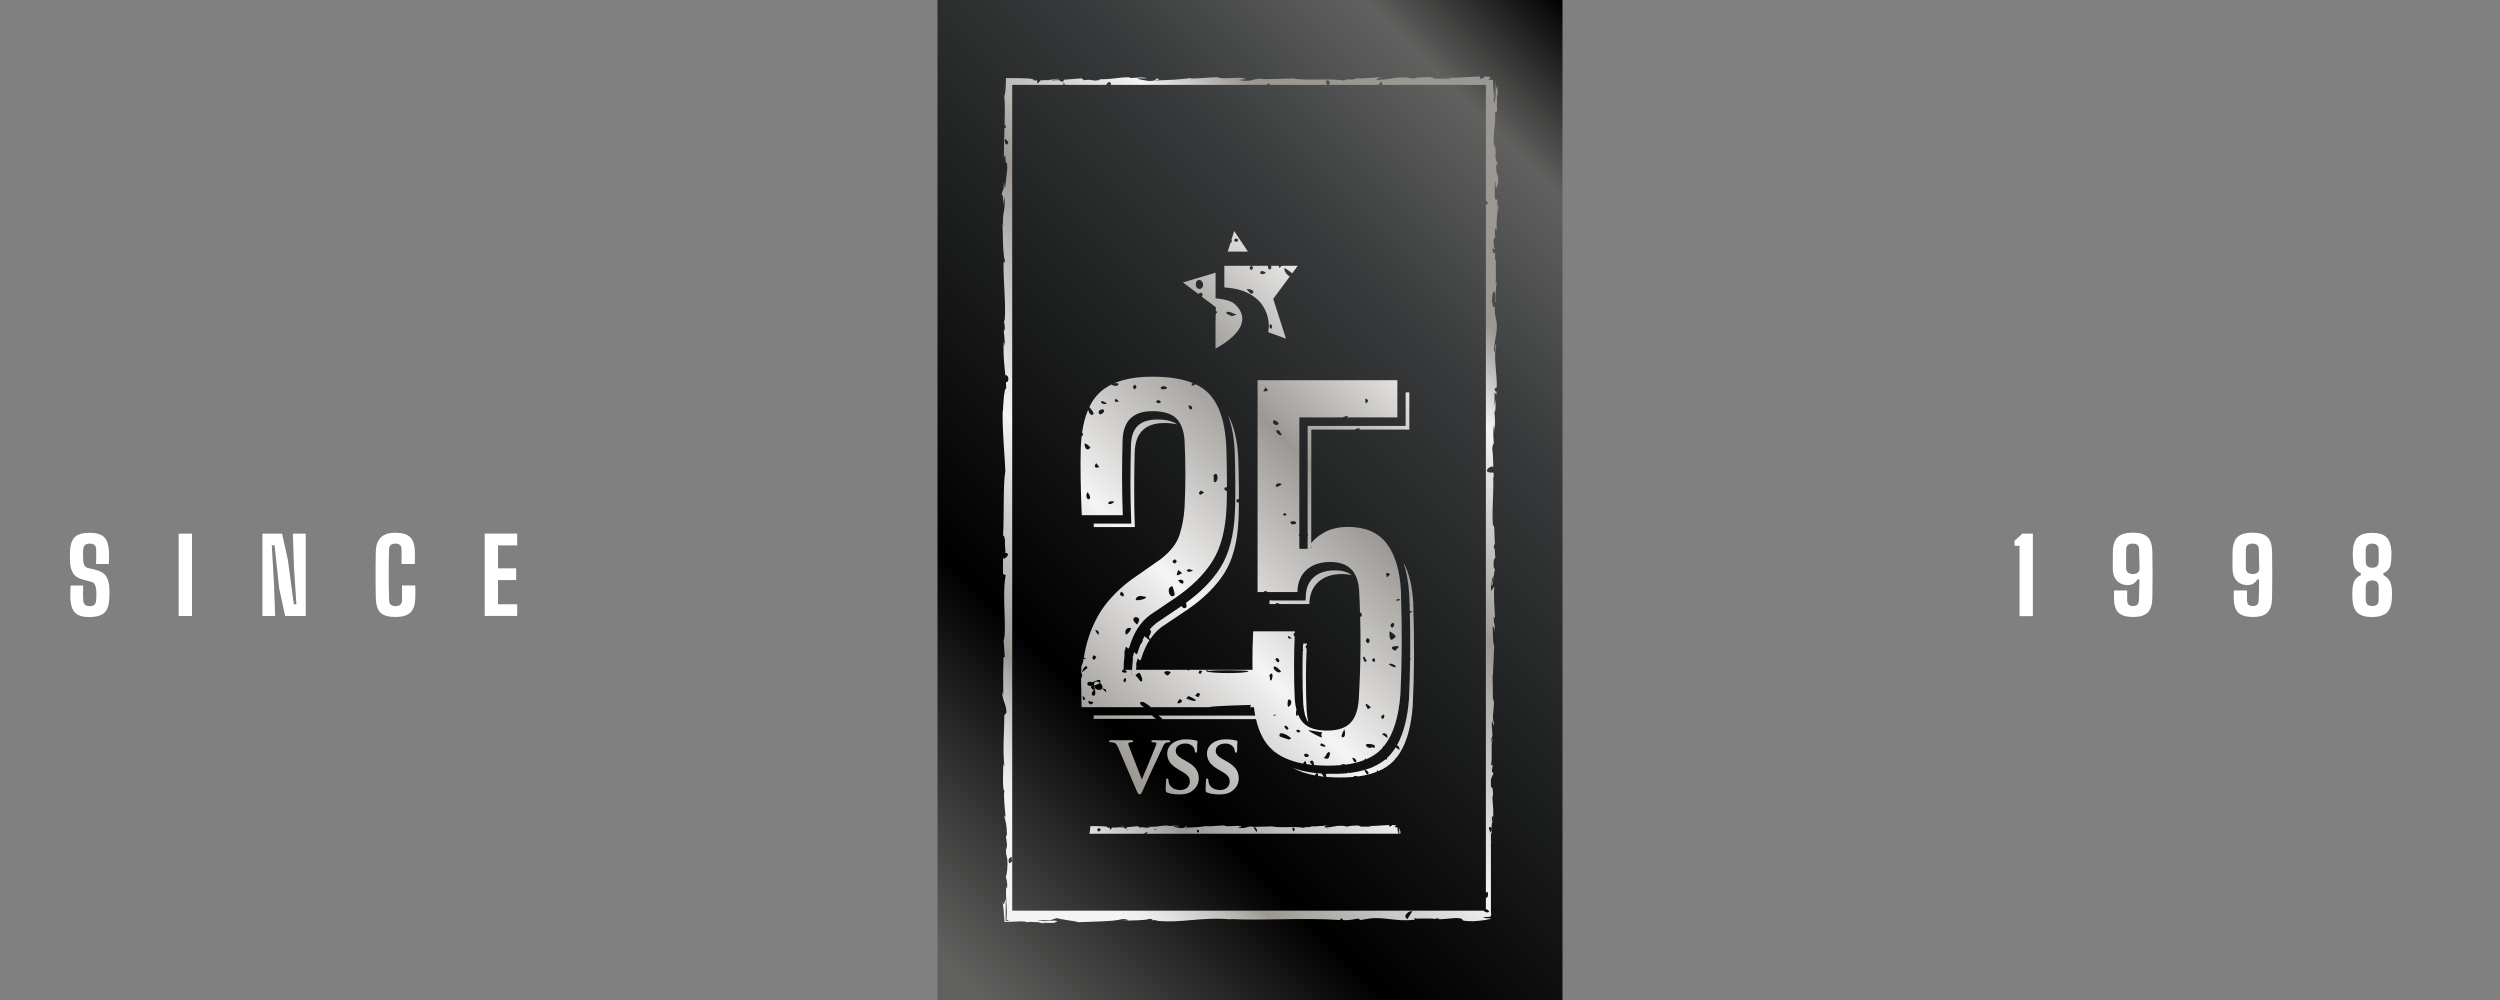
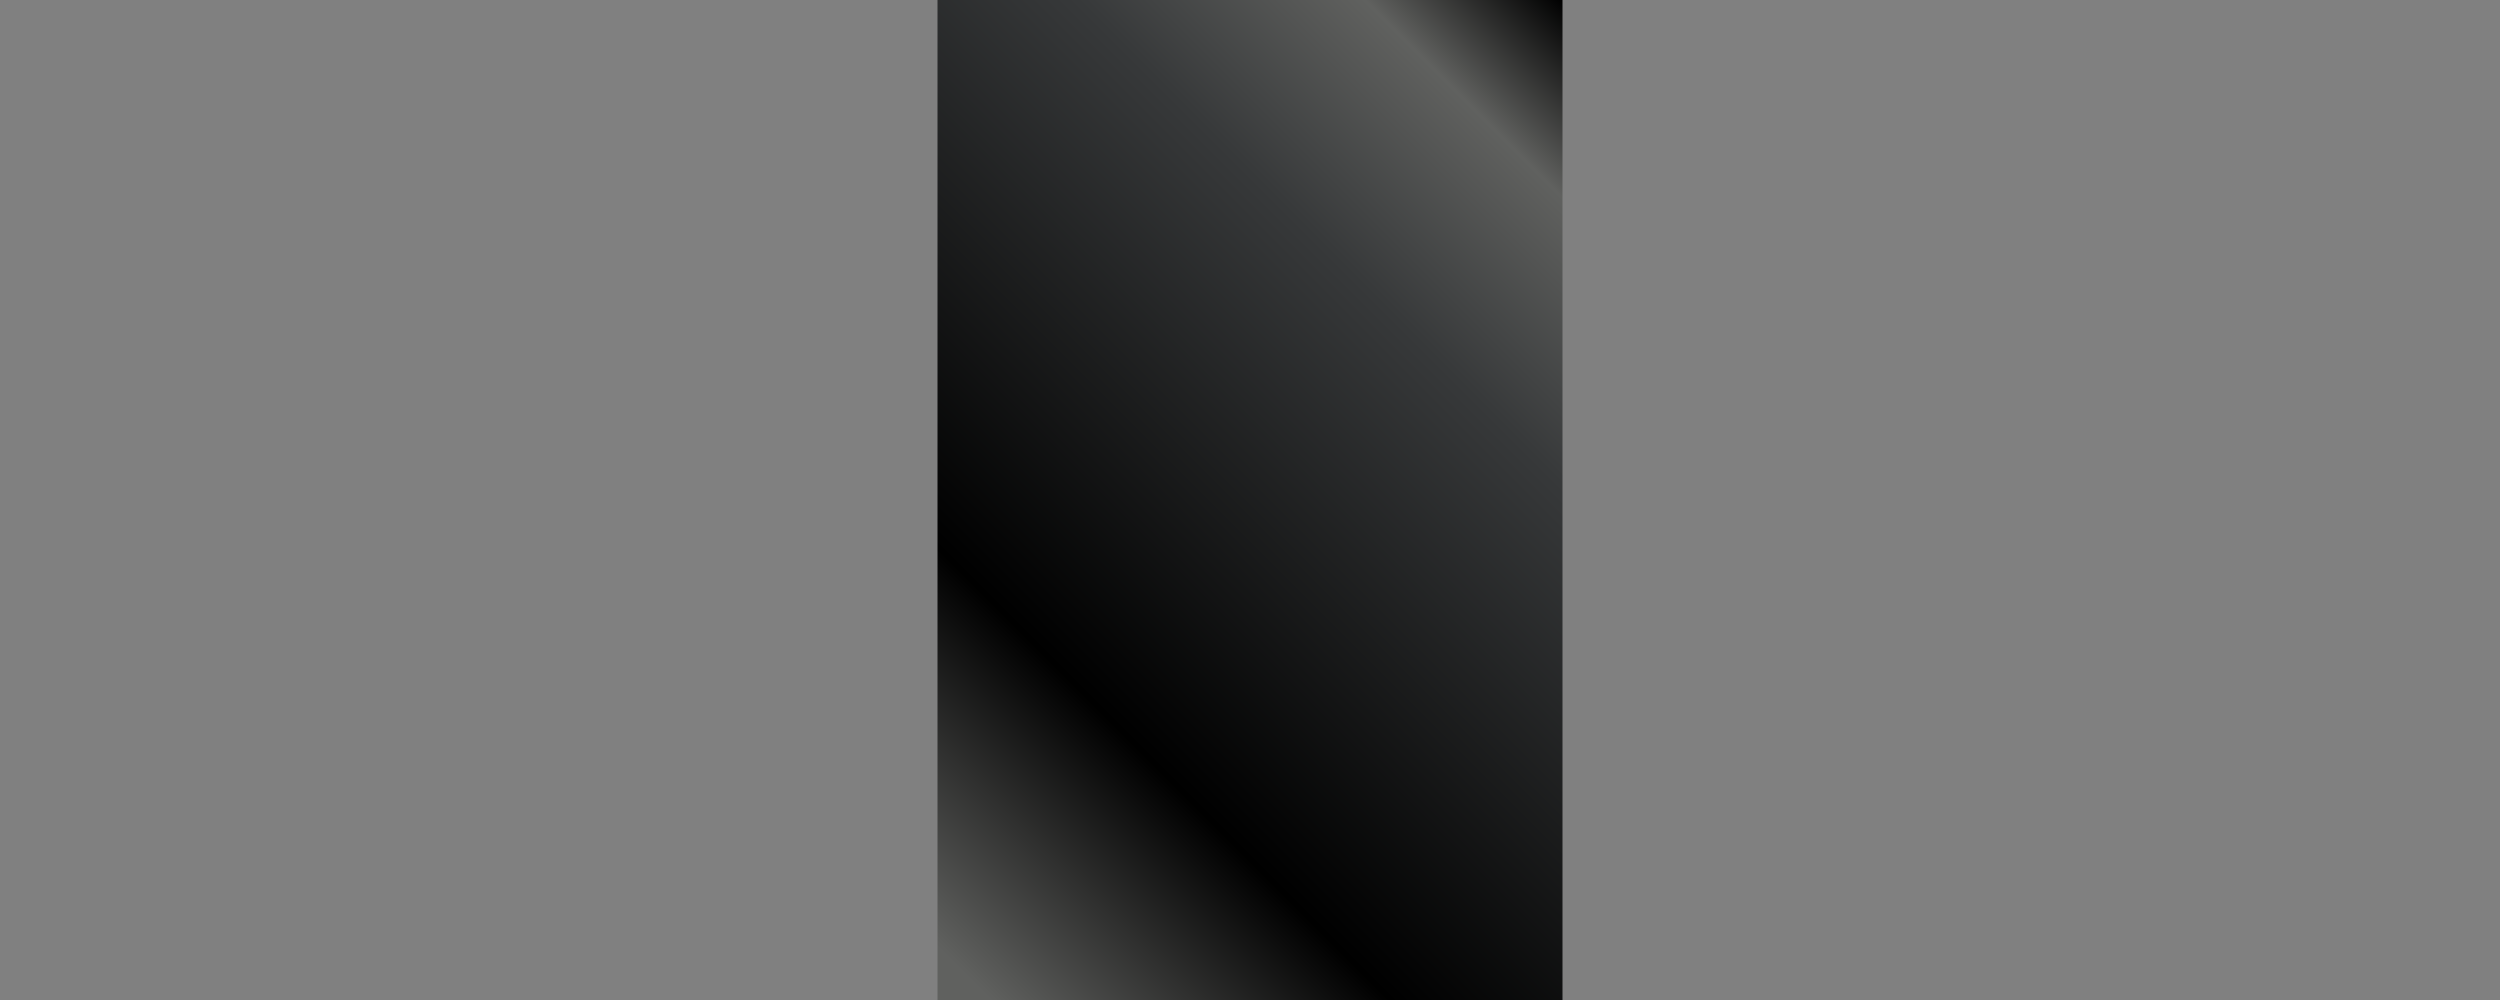
<svg xmlns="http://www.w3.org/2000/svg" xmlns:xlink="http://www.w3.org/1999/xlink" version="1.1" id="Laag_1" x="0px" y="0px" width="340px" height="136px" viewBox="0 0 340 136" style="enable-background:new 0 0 340 136;" xml:space="preserve">
  <rect x="0" y="0" width="340" height="136" fill="#808080" stroke="none" />
  <style type="text/css">
	.st0{clip-path:url(#SVGID_2_);fill:url(#SVGID_3_);}
	.st1{clip-path:url(#SVGID_5_);fill:url(#SVGID_6_);}
	.st2{clip-path:url(#SVGID_8_);fill:#FFFFFF;}
</style>
  <g>
    <defs>
      <rect id="SVGID_1_" x="127.5" width="85" height="136" />
    </defs>
    <clipPath id="SVGID_2_">
      <use xlink:href="#SVGID_1_" style="overflow:visible;" />
    </clipPath>
    <linearGradient id="SVGID_3_" gradientUnits="userSpaceOnUse" x1="-1.096102e-05" y1="136" x2="1" y2="136" gradientTransform="matrix(110.498 -110.498 -110.498 -110.498 15142.427 15150.924)">
      <stop offset="0" style="stop-color:#60615F" />
      <stop offset="0.036" style="stop-color:#60615F" />
      <stop offset="0.279" style="stop-color:#000000" />
      <stop offset="0.699" style="stop-color:#37393A" />
      <stop offset="0.875" style="stop-color:#60615F" />
      <stop offset="0.996" style="stop-color:#000000" />
      <stop offset="1" style="stop-color:#000000" />
    </linearGradient>
    <polygon class="st0" points="59.5,68 170,-42.5 280.5,68 170,178.5  " />
  </g>
  <g>
    <defs>
      <path id="SVGID_4_" d="M167.81,125.18c-0.09-0.01-0.18-0.02-0.27-0.03C167.62,125.16,167.71,125.17,167.81,125.18 M155.57,113.4    c0,0.04,0.13,0.04,0.26,0H155.57z M136.82,113.5c0-0.04,0.01-0.08,0.01-0.12C136.82,113.42,136.82,113.46,136.82,113.5     M190.21,113.4h0.06l-0.08-0.6C190.2,113.01,190.2,113.21,190.21,113.4 M190.29,113.15l0.01-0.31l0.01,0.22l0.01,0.34h0.1    c0.01-0.07,0.03-0.12,0.04-0.14c0-0.02,0-0.03,0-0.04c0-0.09,0-0.18,0-0.29c0-0.08-0.01-0.01-0.01,0.05    c0,0.07-0.01,0.14-0.01,0.03c-0.05,0.29-0.07-0.22-0.09-0.28c-0.01-0.02-0.01,0-0.02,0.02c-0.01,0.05-0.03,0.09-0.07-0.27    L190.29,113.15z M162.91,112.83c0.2,0.15,0.21,0.29,0.04,0.42C162.71,113.12,162.7,112.98,162.91,112.83 M153.26,112.79    c0.02,0.03,0.04,0.04,0.06,0.06c-0.05,0.1-0.07,0.15-0.07,0.15C153.25,112.99,153.26,112.92,153.26,112.79 M157.2,112.71    c0.18,0.11-0.08,0.12-0.23,0.2C157.01,112.83,157.08,112.77,157.2,112.71 M180.54,112.69c0.02,0.08,0.2,0.11-0.13,0.01    c0.02,0,0.04,0,0.05,0C180.5,112.7,180.53,112.7,180.54,112.69 M153.2,112.71c0.04-0.08,0.06-0.03,0.06,0.07    C153.24,112.76,153.22,112.74,153.2,112.71 M149.72,112.79c-0.08,0.19-0.2,0.29-0.37,0.3    C149.05,112.77,149.38,112.45,149.72,112.79 M176.01,112.62c0.12,0.16,0.09,0.31-0.11,0.44    C175.78,112.94,175.63,112.39,176.01,112.62 M170.49,112.59c0.06-0.26,0.51,0.07,0.46,0.48c-0.02,0.03-0.04,0.04-0.06,0.04    C170.78,113.11,170.65,112.67,170.49,112.59 M188.76,112.21c-0.27,0.01-0.55,0.03-0.83,0.05c-0.57,0.04-1.18,0.09-1.94,0.06    l0.49,0.05c-0.12,0.07-0.43,0.06-0.77,0.05c-0.23,0-0.47-0.01-0.67,0.01c0.05-0.09-0.26-0.12-0.47-0.18    c0.03,0.07-1.12-0.01-1.26,0.18l-0.68-0.12c-0.63-0.03-0.99,0.04-1.34,0.11c-0.34,0.07-0.68,0.13-1.25,0.11    c0.36-0.1-0.18-0.16,0.61-0.24c-0.4,0-0.75-0.02-0.76,0.05c-0.11-0.03-0.36,0-0.63,0.02c-0.31,0.03-0.64,0.06-0.83,0.01    c-0.17,0.04-0.22,0.14-0.67,0.13c-0.03-0.01-0.02-0.03-0.01-0.04c-0.09,0.04-0.65,0.06-0.29,0.15c-0.63-0.15-1.52-0.14-2.38-0.12    c-0.8,0.01-1.58,0.02-2.09-0.1c-0.86,0.03-1.9,0.06-2.69,0.07c0.05-0.03,0-0.04,0.15-0.04c-0.53-0.04-0.7,0.02-0.89,0.09    c-0.19,0.06-0.39,0.13-1.01,0.08c-0.63-0.15,0.65-0.08,0.26-0.14c-0.1-0.17-0.54-0.14-1.06-0.11c-0.42,0.03-0.88,0.05-1.25-0.03    l0.2-0.02c-0.36-0.06-0.82-0.01-1.33,0.03c-0.39,0.03-0.81,0.07-1.25,0.06c0,0,0.05-0.03,0-0.05c-0.71,0.15-2.04,0.2-3.04,0.25    c0.31-0.12,0.45-0.06,0.26-0.18c-0.44,0.02,0.13,0.19-0.76,0.22c-0.29-0.06-0.93-0.12-1.02-0.25l0.84-0.01    c-0.27-0.1-0.63-0.08-0.97-0.05c-0.2,0.02-0.4,0.03-0.56,0.02l0.06-0.07c-1.29,0.02-1.3,0.21-2.69,0.19l0.14,0.06    c-0.4,0.1-0.55,0.06-0.72,0.03c-0.15-0.03-0.31-0.06-0.67,0l-0.23-0.18c-0.3,0.03-0.88,0.09-1.49,0.14    c-0.03,0.07-0.07,0.13-0.1,0.17c-0.16,0.02-0.27-0.02-0.32-0.14c-0.25,0.02-0.5,0.03-0.73,0.04c0.18-0.05,0.43-0.09,0.71-0.12    c0-0.02-0.01-0.03-0.01-0.05c-0.26,0.05-0.55,0.09-0.87,0.12c-0.02,0.02-0.04,0.04-0.06,0.06c-0.02-0.02-0.04-0.03-0.06-0.05    c-0.19,0.01-0.38,0.02-0.59,0.03c-0.05,0.12-0.2,0.24-0.26,0.3c0-0.01-0.04-0.15-0.04-0.29c-0.1,0-0.2,0-0.3,0    c0.06-0.12-0.2-0.17-0.59-0.19c-0.2-0.01-0.43-0.02-0.67-0.02c-0.36-0.01-0.74-0.01-1.1-0.01c-0.01,0.21-0.01,0.41-0.01,0.61    c0,0.05,0-0.06,0-0.18c0-0.11-0.01-0.23-0.01-0.18c0,0.05,0,0.1-0.01,0.14l0,0.07l0,0.05c-0.02,0.22-0.05,0.4-0.08,0.53h7.39    c0-0.03,0.08-0.1,0.33-0.19c-0.01,0.12,0,0.06,0.03,0c0.03-0.06,0.08-0.11,0.14-0.02c-0.03,0.11-0.14,0.18-0.25,0.21h2.55    c0-0.01,0-0.01-0.01-0.02c-0.02-0.05,0.01-0.03,0.06,0.02h31.72c0-0.11-0.01-0.22-0.01-0.33c-0.01-0.08-0.01-0.16-0.02-0.24    c0-0.05-0.01,0.06-0.01,0.17c0,0.11-0.01,0.22-0.01,0.17c-0.01-0.21-0.02-0.41-0.01-0.63c-0.13,0-0.26-0.01-0.39-0.03    c0.06-0.09,0.12-0.18,0.18-0.27c-0.12-0.01-0.24-0.01-0.36-0.02c-0.07,0-0.14,0-0.21-0.01c0.01,0.01,0.02,0.02,0.03,0.03    c-0.03,0.12-0.57,0.35-0.36-0.04c-0.06,0-0.11,0-0.17,0C188.8,112.21,188.78,112.21,188.76,112.21 M179.28,105.53    c0.26,0.04,0.53,0.07,0.8,0.1c-0.14-0.14-0.3-0.35-0.36-0.42c0,0,0.01,0,0.02-0.01l-0.39-0.04c-0.01,0-0.02,0-0.03,0l-0.16-0.02    C179.23,105.27,179.26,105.4,179.28,105.53 M178.83,105.46c0.04-0.11,0.12-0.21,0.24-0.32l-0.2-0.02    c-0.21-0.02-0.42-0.05-0.63-0.08l-0.07-0.01l0,0l-0.39-0.07c-0.71-0.13-1.37-0.31-1.97-0.54    C176.65,104.89,177.66,105.24,178.83,105.46 M158.3,100.68c-0.14,0.01-0.26,0.01-0.34,0.01c-0.04,0-0.12,0-0.22-0.01    c-0.2-0.01-0.5-0.02-0.83-0.02c-0.12,0-0.33,0-0.33,0.14c0,0.09,0.09,0.15,0.22,0.15c0.15,0,0.29,0.02,0.37,0.04    c0.08,0.03,0.1,0.05,0.1,0.12c0,0.06-0.03,0.18-0.09,0.33c-0.23,0.61-1.45,3.56-1.89,4.57l-1.62-4.16    c-0.1-0.26-0.22-0.56-0.22-0.69c0-0.07,0.02-0.11,0.08-0.15c0.07-0.05,0.23-0.06,0.35-0.06c0.13,0,0.21-0.06,0.21-0.15    c0-0.06-0.05-0.14-0.28-0.14c-0.29,0-0.59,0.01-0.83,0.01c-0.17,0-0.32,0.01-0.42,0.01c-0.15,0-0.35,0-0.57-0.01    c-0.27-0.01-0.57-0.01-0.86-0.01c-0.12,0-0.29,0-0.29,0.14c0,0.1,0.06,0.15,0.16,0.15c0.07,0,0.23,0,0.37,0.03    c0.34,0.08,0.47,0.16,0.69,0.67l2.48,5.78c0.19,0.46,0.28,0.6,0.45,0.6s0.26-0.16,0.51-0.72c0.12-0.26,0.32-0.7,0.57-1.26    c0.21-0.46,0.46-1.01,0.74-1.63c0.19-0.41,0.35-0.75,0.49-1.04c0.25-0.53,0.44-0.94,0.7-1.51c0.26-0.61,0.39-0.73,0.5-0.81    c0.14-0.1,0.32-0.1,0.43-0.1h0.02c0.18,0,0.2-0.11,0.2-0.15c0-0.14-0.19-0.14-0.25-0.14C158.71,100.67,158.49,100.68,158.3,100.68     M158.74,102.48c0,0.9,0.45,1.54,1.56,2.19l0.57,0.33c0.87,0.51,0.95,0.92,0.95,1.29c0,0.68-0.54,1.15-1.31,1.15    c-0.29,0-1.26-0.07-1.52-0.9c-0.05-0.15-0.09-0.35-0.09-0.47c0-0.17-0.08-0.2-0.15-0.2c-0.11,0-0.17,0.11-0.17,0.29l0,0.04    c-0.01,0.2-0.05,0.74-0.05,1.22c0,0.22,0.04,0.29,0.22,0.37c0.37,0.16,0.91,0.25,1.61,0.25c0.48,0,1.17-0.04,1.67-0.4    c0.69-0.49,1-1.04,1-1.81c0-0.97-0.51-1.67-1.72-2.33l-0.4-0.22c-0.85-0.47-1.01-0.79-1.01-1.2c0-0.63,0.65-0.96,1.29-0.96    c0.58,0,0.9,0.23,1.06,0.43c0.2,0.23,0.24,0.5,0.24,0.59c0,0.19,0.09,0.22,0.15,0.22c0.08,0,0.17-0.06,0.17-0.35    c0-0.53,0.02-0.81,0.03-0.98c0.01-0.07,0.01-0.12,0.01-0.15c0-0.13-0.12-0.16-0.17-0.17c-0.14-0.04-0.67-0.16-1.41-0.16    C159.8,100.54,158.74,101.35,158.74,102.48 M164.15,102.48c0,0.9,0.45,1.54,1.57,2.19l0.57,0.33c0.87,0.51,0.95,0.92,0.95,1.29    c0,0.68-0.54,1.15-1.31,1.15c-0.29,0-1.26-0.07-1.51-0.9c-0.05-0.15-0.09-0.35-0.09-0.47c0-0.17-0.08-0.2-0.15-0.2    c-0.11,0-0.17,0.11-0.17,0.29l0,0.03c-0.01,0.18-0.05,0.74-0.05,1.23c0,0.22,0.04,0.29,0.22,0.37c0.37,0.16,0.92,0.25,1.62,0.25    c0.48,0,1.17-0.04,1.67-0.4c0.69-0.49,1-1.04,1-1.81c0-0.97-0.52-1.67-1.72-2.33l-0.4-0.22c-0.85-0.47-1.01-0.79-1.01-1.2    c0-0.63,0.65-0.96,1.29-0.96c0.58,0,0.9,0.23,1.06,0.43c0.2,0.23,0.24,0.5,0.24,0.59c0,0.19,0.09,0.22,0.15,0.22    c0.08,0,0.17-0.06,0.17-0.35c0-0.53,0.02-0.81,0.03-0.98c0-0.07,0.01-0.12,0.01-0.15c0-0.13-0.12-0.16-0.17-0.17    c-0.14-0.04-0.67-0.16-1.41-0.16C165.21,100.54,164.15,101.35,164.15,102.48 M148.73,97.3c0,0.15,0.01,0.31,0.01,0.47l8.54,0    c-0.28-0.13-0.52-0.33-0.58-0.48H148.73z M147.03,94.72c0,0.24,0-0.04,0-0.53C147.03,94.38,147.03,94.55,147.03,94.72     M148.78,93.2c-0.15-0.02-0.26,0.01-0.32,0.06c0.1-0.01,0.21-0.03,0.32-0.05C148.78,93.2,148.78,93.2,148.78,93.2    c0,0,0,0.01,0,0.01c0.32-0.07,0.66-0.18,0.81-0.36c-0.14-0.1-0.3-0.16-0.44-0.16C148.93,92.69,148.75,92.83,148.78,93.2     M147.03,94.19c0-0.73,0.01-1.62,0.03-2.66c-0.01,0.01-0.01,0.01-0.02,0.02c0-0.04,0-0.05,0-0.05    C147.04,91.5,147.04,93.23,147.03,94.19 M177.21,87.59l0.09,0.07l-0.09,0.03c-0.01,0.22-0.02,0.44-0.02,0.66    c0.04,0.03,0.07,0.06,0.1,0.09c-0.04,0.01-0.07,0.02-0.11,0.02c-0.03,0.89-0.04,1.81-0.04,2.75c0,1.67,0.03,3.19,0.1,4.54    c0.04,0.48,0.11,0.93,0.21,1.33l0.04,0.16l-0.01,0.03l0.17,0.42c0.08,0.2,0.17,0.38,0.28,0.54c0-0.01,0.01-0.02,0.01-0.03    c-0.11-0.43-0.19-0.9-0.23-1.43c-0.07-1.36-0.1-2.88-0.1-4.56c0-1.41,0.03-2.73,0.1-3.98c-0.14-0.1-0.2-0.24-0.08-0.44    c0.03-0.05,0.07-0.07,0.11-0.09c0-0.06,0-0.12,0.01-0.18l-0.53,0C177.21,87.53,177.21,87.56,177.21,87.59 M178.64,78.53    c-0.69,0.64-1.04,1.5-1.06,2.65l-0.01,0.48h-4.65l-0.1-0.07l-0.04,0.07h-0.13l0,0.49h0.82c0.1-0.18,0.29-0.18,0.57,0l4.03,0    c0.02-1.28,0.43-2.28,1.22-3c0.79-0.72,1.88-1.09,3.26-1.08c0.47,0,0.9,0.05,1.28,0.14c-0.55-0.43-1.3-0.64-2.26-0.64    C180.32,77.57,179.34,77.89,178.64,78.53 M191.66,80.95L191.66,80.95c0.01,0.43,0.03,0.85,0.04,1.26l0.09,0.11l-0.08,0.06    c0.01,0.25,0.01,0.49,0.02,0.74c0.11-0.03,0.23-0.03,0.33,0.09c-0.1,0.08-0.21,0.11-0.32,0.11c0.04,1.72,0.06,3.39,0.05,4.97    c0,0.42-0.01,0.83-0.01,1.24c0.12,0.04,0.08,0.12,0,0.21c-0.03,1.82-0.08,3.62-0.16,5.37c-0.21,2.61-0.76,4.71-1.64,6.26    c0.24,0.06,0.41,0.34,0.33,0.62c-0.16-0.11-0.33-0.23-0.5-0.35c-0.15,0.24-0.31,0.47-0.48,0.68l-0.05,0.07l-0.04,0.03l0,0.03    l-0.12,0.14c-0.08,0.09-0.16,0.18-0.24,0.26c-0.08,0.08-0.17,0.15-0.25,0.23c0,0.01,0.01,0.01,0.01,0.02    c0.04,0.22-0.09,0.21-0.23,0.18c-0.5,0.41-1.09,0.76-1.75,1.05l0,0.02l-0.16,0.05l-0.25,0.11l-0.01-0.01    c-0.18,0.07-0.37,0.13-0.57,0.19c0.15,0.04,0.43,0.21,0.45,0.42c-0.08,0.6-0.52-0.17-0.55-0.39c-0.57,0.16-1.18,0.29-1.83,0.38    l-0.28,0.04l-0.07-0.1l-0.12,0.12l-0.16,0.01c-0.84,0.08-1.78,0.09-2.66,0.06l0.05,0.05l-0.2-0.02c0.03,0.08,0.06,0.19,0.07,0.33    c0,0.03,0,0.05,0,0.07c0.6,0.05,1.24,0.08,1.91,0.08c0.61,0,1.19-0.03,1.73-0.07c0.13-0.13,0.32-0.17,0.58-0.11    c0.01,0.02,0.02,0.03,0.04,0.05c0.97-0.13,1.83-0.34,2.59-0.64c0.02-0.08,0.06-0.17,0.13-0.23c0.03,0.05,0.05,0.1,0.08,0.15    c0.83-0.35,1.52-0.81,2.08-1.38c0.08-0.08,0.15-0.16,0.23-0.25c0-0.09,0.08-0.17,0.21-0.25c1.2-1.52,1.93-3.83,2.18-6.93    c0.11-2.23,0.17-4.49,0.18-6.8c0.01-2.3-0.03-4.74-0.11-7.32c-0.12-2.24-0.57-4.06-1.33-5.47    C191.28,77.75,191.57,79.24,191.66,80.95 M136.55,75.23c0.01,0,0.03,0,0.04,0l0-0.1C136.58,75.16,136.57,75.2,136.55,75.23     M153.81,60.58c-0.04,1.67-0.07,3.37-0.07,5.07c0,1.68,0.03,3.39,0.1,5.06l0.02,0.5h-5.12c0.01,0.16,0.01,0.32,0.02,0.47l5.58,0    c-0.06-1.69-0.1-3.38-0.09-5.08c0-1.7,0.02-3.39,0.07-5.08c0.07-2.66,1.42-3.99,4.06-3.99c0.65,0,1.22,0.07,1.72,0.19    c-0.59-0.44-1.5-0.67-2.71-0.67C155,57.07,153.87,58.18,153.81,60.58 M167.92,61.42L167.92,61.42c0.04,1.18,0.07,2.59,0.08,4.19    c0,0.45,0,0.89,0,1.3l0,0.03h0l0,0.65l0,0c-0.01,0.76-0.02,1.46-0.05,2.06c-0.13,3.14-0.8,5.69-1.99,7.57    c-1.08,1.71-2.65,3.31-4.67,4.77c0.07,0.27,0.12,0.53,0.05,0.6c-0.25,0.24-0.51,0.09-0.65-0.17l-3.41,2.3    c-0.34,0.26-0.64,0.56-0.93,0.89c0.48,0.24-0.1,0.92-0.09,0.94c-0.02-0.01-0.03-0.03-0.05-0.04l0.19,0.46    c0.44-0.66,0.95-1.22,1.55-1.68l3.47-2.33c2.25-1.53,3.95-3.21,5.1-5.03c1.15-1.82,1.79-4.26,1.92-7.33    c0.03-0.65,0.04-1.39,0.05-2.22c-0.21-0.01-0.4-0.17-0.32-0.42c0.11-0.08,0.22-0.1,0.32-0.07c0-0.41,0-0.84,0-1.3    c-0.01-1.59-0.04-2.98-0.08-4.17c-0.11-2.52-0.58-4.51-1.41-5.98C167.52,57.8,167.83,59.47,167.92,61.42 M151.16,52.29    C151.16,52.29,151.16,52.29,151.16,52.29L151.16,52.29 M183.92,103.09c-0.03-0.14,0.52,0.1,0.55,0.39    c-0.02,0.16-0.07,0.22-0.13,0.22C184.18,103.71,183.94,103.25,183.92,103.09 M177.34,102.61c0.26-0.19,0.5-0.13,0.7,0.19    c-0.15,0.11-0.28,0.17-0.39,0.17C177.5,102.97,177.4,102.85,177.34,102.61 M180.35,102.67c0.15-0.27,0.31-0.54,0.55-0.26    c-0.18,0.7-0.16,0.99-0.94,0.63c0.02,0.01,0.04,0.01,0.06,0.01C180.14,103.05,180.24,102.86,180.35,102.67 M185.75,101.33    c0-0.26,1.19-0.18,1.25,0.16c0.04,0.24-0.12,0.21-0.27,0.17c-0.12-0.03-0.23-0.05-0.26,0.04c-0.04,0-0.08,0.01-0.11,0.01    C186.05,101.71,185.85,101.58,185.75,101.33 M179.7,101.08c0.18,0.1,0.37,0.2,0.55,0.3c-0.01,0.06-0.02,0.13-0.05,0.18    C179.85,101.51,179.31,101.45,179.7,101.08 M174.04,100.15c-0.28-0.93,1.33-0.12,1.56,0.31c-0.12,0.04-0.24,0.08-0.36,0.12    C175.04,100.47,174.06,100.2,174.04,100.15 M187.95,99.85c0.39-0.35,0.84,0.08,0.73,0.51    C188.43,100.19,188.19,100.02,187.95,99.85 M177.97,99.37c-0.11-0.1,0.42-0.01,0.94,0.08c0.43,0.08,0.85,0.15,0.89,0.12    c-0.04,0.11-0.07,0.22-0.11,0.34c0.03,0.12,0.05,0.24,0.08,0.36c0,0.01-0.01,0.02-0.03,0.02    C179.54,100.29,178.14,99.53,177.97,99.37 M176.28,99.35c0.23-0.18,0.42-0.14,0.58,0.13c-0.1,0.09-0.19,0.14-0.28,0.14    C176.46,99.62,176.36,99.53,176.28,99.35 M182.84,99.19c0.08,0.22,0.22,1.03-0.19,1.08c-0.01,0-0.03,0-0.04,0    C182.18,100.27,182.79,99.28,182.84,99.19 M174.67,98.8c0.15-0.21,0.35-0.12,0.57,0.27c-0.06,0.11-0.13,0.17-0.2,0.17    C174.93,99.23,174.81,99.09,174.67,98.8 M173.5,97.24v0.06h-0.4C173.25,97.19,173.41,97.12,173.5,97.24 M188.16,97.16    c0.18,0.19,0.15,0.4-0.11,0.64C187.74,97.6,187.78,97.39,188.16,97.16 M186.45,96.2c-0.14,0.08-0.28,0.16-0.42,0.25    C185.19,95,186.45,96.2,186.45,96.2 M148.03,95.52c-0.12-0.25,0.28-0.15,0.55-0.06c0.22,0.07,0.36,0.15,0.11,0.06    c-0.09,0.16-0.21,0.27-0.35,0.27C148.23,95.78,148.12,95.7,148.03,95.52 M175.11,95.63c0.01-0.38,0.12-0.75,0.47-0.32    c0.09,0.35-0.03,0.63-0.35,0.83c0,0-0.01,0-0.01,0C175.15,96.15,175.1,95.89,175.11,95.63 M160.23,95.36    c0.12-0.24,0.3-0.48,0.53,0.01c-0.17,0.24-0.39,0.33-0.66,0.26h0C160.12,95.63,160.16,95.5,160.23,95.36 M161.32,94.98    c0.1-0.11,0.2-0.21,0.3-0.32c-0.22-0.1,1.09,0.42,0.99,0.61c-0.02,0.04-0.08,0.06-0.16,0.06    C162.13,95.34,161.5,95.06,161.32,94.98 M147.26,94.62c0.11,0.13,0.23,0.26,0.34,0.39c-0.09,0.14-0.15,0.2-0.21,0.2    C147.26,95.21,147.23,94.83,147.26,94.62 M162.55,94.61c0.42-0.49,0.28-0.46,0.67-0.21c-0.16,0.24-0.15,0.4-0.26,0.4    C162.88,94.8,162.77,94.74,162.55,94.61 M148.67,94.61c-0.43-0.15-0.04-0.75,0.22-0.78c0.1,0.12,0.14,0.79-0.14,0.79    C148.72,94.62,148.7,94.62,148.67,94.61 M149.92,93.66c0.19-0.01,0.36,0.04,0.49,0.12c0.01,0.13,0.02,0.26,0.03,0.38    C150.24,93.98,150.01,93.74,149.92,93.66 M148.97,92.62c0.29-0.13,0.6-0.27,0.68-0.05c0.04,0.1,0.01,0.2-0.06,0.28    c0.24,0.18,0.43,0.48,0.33,0.81c-0.35,0.33-1.05,0.17-1.14-0.45c0,0,0,0,0,0c-0.01,0.21,0.06,0.4,0.2,0.57    c-0.44,0.17-0.74-0.33-0.52-0.52c-0.17,0.02-0.31,0.02-0.36,0c-0.48-0.18-0.14-0.7,0.35-0.49c0.02,0.01,0.04,0.01,0.06,0.01    C148.62,92.78,148.79,92.7,148.97,92.62 M153.08,92.2c0.1,0.21,0.07,0.41-0.09,0.61C152.67,92.65,152.76,92.33,153.08,92.2     M172.73,92.17c-0.14-0.26-0.1-0.44,0.11-0.54c0.4-0.16,0.18,0.81,0.03,0.94C172.72,92.48,172.67,92.34,172.73,92.17     M154.47,91.93c-0.01-0.01-0.02-0.01-0.02-0.02c0-0.04,0-0.08,0.01-0.12c0.12-0.14,0.51-0.32,0.47-0.3    c0.19,0.11,0.6,1.07,0.32,1.19c-0.01,0.01-0.02,0.01-0.03,0.01C155.01,92.69,154.71,92.04,154.47,91.93 M159.2,91.45    c-0.11,0.2-0.27,0.34-0.48,0.42C157.63,91.1,159.3,91.23,159.2,91.45 M163,91.5c0.16-0.47,0.22-0.33,0.51-0.19    c-0.09,0.11-0.18,0.23-0.26,0.34C163.14,91.63,163.06,91.58,163,91.5 M164.04,91.21c-0.1-0.09-0.2-0.18,0.44,0.05    c0.23-0.16,5.24-0.14,5.32,0.03c-0.1,0.33-5.25,0.33-5.74,0c0.01,0,0.02,0,0.02,0C164.14,91.3,164.09,91.25,164.04,91.21     M173.24,90.69c0.23-0.22,0.88,0.47,0.98,0.65c-0.08,0.08-0.17,0.11-0.27,0.11C173.55,91.44,173.06,90.87,173.24,90.69     M147.89,90.84c0,0.01-0.56,0.44-0.74,0.6C147.2,91.1,147.73,90.18,147.89,90.84 M188.88,90.32c0.12-0.2,1.01,0.12,0.94,0.36    c-0.01,0.04-0.05,0.06-0.11,0.06C189.47,90.74,188.92,90.43,188.88,90.32 M186.8,89.5c0.25,0.14,0.29,0.32,0.12,0.54    C186.56,89.91,186.52,89.73,186.8,89.5 M173.44,89.67c0.2-0.27,0.39-0.22,0.57,0.15c-0.04,0.17-0.09,0.26-0.17,0.26    C173.74,90.08,173.6,89.94,173.44,89.67 M185.36,89.38c0.05-0.04,0.1-0.07,0.16-0.09c0.12,0.2,0.24,0.39,0.36,0.59    c-0.08,0.09-0.15,0.12-0.21,0.12C185.49,90.01,185.43,89.64,185.36,89.38 M148.79,89.1c0.11,0.09,0.21,0.18,0.32,0.27    c-0.11,0.13-0.21,0.27-0.32,0.4C148.51,89.55,148.51,89.32,148.79,89.1 M189.79,87.87c0.95,0,0.04,0.38,0.03,0.59    c0,0.02-0.02,0.03-0.04,0.03C189.58,88.49,188.76,87.97,189.79,87.87 M185.99,86.78c0.36,0.18,0.38,0.42,0.07,0.72    C185.68,87.27,185.66,87.03,185.99,86.78 M175.27,86.48c0.13,0.11,0.26,0.22,0.4,0.34c-0.07,0.02-0.14,0.03-0.21,0.03    C175.23,86.85,175.05,86.72,175.27,86.48 M188.99,85.86c0.21,0.08,0.77,0.51,0.84,0.7c-0.17,0.21-0.36,0.36-0.6,0.46    C188.94,86.96,188.93,86.05,188.99,85.86 M148.95,85.64c0.04,0.07,0.66,0.06,0.44,0.69C149.18,86.16,149.03,85.93,148.95,85.64     M153.84,85.42c-0.12,0.44-0.33,0.66-0.71,0.91C152.87,85.74,153.23,85.27,153.84,85.42 M189.49,84.68    c0.2,0.26,0.15,0.49-0.17,0.71C189,85.1,189.06,84.86,189.49,84.68 M154.39,83.92c1.04,0.06,0.24,0.99,0.25,1.02    C154.07,84.46,153.98,84.12,154.39,83.92 M189.97,81.55c0.12-0.08,0.31-0.15,0.46,0.03c-0.19,0.13-0.39,0.15-0.59,0.05    c0,0,0,0,0,0C189.85,81.63,189.9,81.59,189.97,81.55 M154.45,81.56c0.11-0.47,0.48-0.61,1.11-0.43c0.12-0.02,0.22,0.01,0.31,0.08    c-0.04,0.25-0.77,0.42-1.17,0.42C154.55,81.64,154.45,81.61,154.45,81.56 M152.49,80.47c0.34,0.19,0.43,0.4,0.27,0.65    C152.3,81.02,152.21,80.8,152.49,80.47 M159.43,79.72c0.06,0.07,0.44,1.11,0.28,1.25c-0.09,0.09-0.18,0.12-0.27,0.12    C158.96,81.1,158.62,79.88,159.43,79.72 M160.38,78.87c0.22-0.05,0.6-0.1,0.58,0.4c-0.24,0.34-0.66-0.23-0.74-0.37    c0,0,0.01,0,0.01,0C160.27,78.89,160.32,78.88,160.38,78.87 M189.08,78.09c-0.15,0.15-0.31,0.3-0.46,0.45    C188.66,78.5,188.16,77.51,189.08,78.09 M160.26,77.52c0.17,0.14,0.34,0.28,0.51,0.42c-0.31,0.19-0.52,0.29-0.63,0.29    C159.98,78.22,160.02,78.01,160.26,77.52 M161.36,77.66c0.32-0.44,0.4-0.23,0.91-0.06c-0.27,0.1-0.37,0.16-0.5,0.16    C161.68,77.76,161.57,77.73,161.36,77.66 M159.75,76.06c0.35,0.16,0.36,0.35,0.04,0.59C159.38,76.5,159.37,76.3,159.75,76.06     M178.27,74.6l0.03-0.06c-0.04-0.04-0.05-0.12,0-0.24c0.05,0.08,0.05,0.18,0,0.3C178.29,74.61,178.28,74.6,178.27,74.6     M175.49,71.04c-0.04-0.17,0.79-0.29,0.8,0.11c-0.08,0.11-0.18,0.15-0.29,0.13c-0.07,0.02-0.13,0.04-0.19,0.04    C175.65,71.32,175.55,71.23,175.49,71.04 M174.45,69.96c0.1-0.06,0.19-0.12,0.28-0.19c0.09,0.06,0.18,0.13,0.27,0.19    c-0.08,0.11-0.17,0.16-0.26,0.16C174.65,70.13,174.55,70.07,174.45,69.96 M150.73,68.44c-0.02-0.31,0.66-0.32,0.8-0.19    c-0.05,0.11-0.42,0.32-0.64,0.32C150.8,68.57,150.73,68.54,150.73,68.44 M147.74,67.29c0.06-0.13,0.12-0.25,0.18-0.38    c0.13,0.22,0.51,0.71,0.23,0.97c-0.03,0.01-0.06,0.01-0.09,0.01C147.85,67.89,147.74,67.69,147.74,67.29 M163.04,67.08    c0.28-0.56,0.37-0.32,0.71-0.08c-0.17,0.1-0.34,0.2-0.51,0.3C163.14,67.25,163.08,67.18,163.04,67.08 M173.5,66.06    c0.05-0.36,0.67-0.46,0.78-0.17c0.18-0.11,0.02,0.01-0.2,0.14c-0.16,0.09-0.35,0.18-0.47,0.18    C173.53,66.21,173.49,66.17,173.5,66.06 M165.3,64.44c0.47,0,0.29,1.15-0.04,1.13c-0.39-0.03-0.1-0.64-0.19-0.63    C164.97,64.69,165.05,64.52,165.3,64.44 M149.08,62.98c0.14,0.18,0.28,0.36,0.43,0.54c-0.14,0.05-0.27,0.08-0.36,0.08    C148.86,63.6,148.8,63.37,149.08,62.98 M147.51,60.28c0.32,0.11,0.58,0.31,0.78,0.59c-0.15,0.18-0.28,0.25-0.39,0.25    C147.62,61.11,147.47,60.61,147.51,60.28 M173.58,58.58c0.34-0.32,0.6,0.34,0.75,0.58c-0.04,0.02-0.09,0.02-0.13,0.02    C173.91,59.18,173.58,58.9,173.58,58.58 M173.3,57.14c0.12,0.02,0.96,0.44,0.38,0.65c-0.03,0.01-0.06,0.02-0.1,0.02    C173.26,57.8,172.91,57.35,173.3,57.14 M149.47,56.27c-0.13-0.35,0.03-0.55,0.48-0.61c0.52,0.17-0.03,0.68-0.33,0.68    C149.55,56.34,149.5,56.32,149.47,56.27 M161.62,55.2c0.24-0.13,0.42-0.03,0.54,0.29c-0.07,0.13-0.14,0.2-0.21,0.2    C161.83,55.69,161.72,55.53,161.62,55.2 M185.75,54.89L185.75,54.89c0.01,0.02,0.01,0.03,0.02,0.04    C185.76,54.92,185.76,54.91,185.75,54.89 M149.76,54.65c0.03-0.29,0.72,0.15,0.77,0.26c-0.05,0.03-0.15,0.04-0.26,0.04    C150.03,54.95,149.72,54.87,149.76,54.65 M157.21,54.58c0.23-0.23,0.46-0.2,0.7,0.09c-0.12,0.11-0.24,0.17-0.34,0.17    C157.43,54.83,157.31,54.75,157.21,54.58 M151.73,54.22c0.15,0.12,0.3,0.24,0.45,0.36c-0.11,0.05-0.23,0.08-0.33,0.08    C151.63,54.66,151.51,54.53,151.73,54.22 M185.75,54.89c-0.06-0.21-0.2-0.81,0.09-0.64C186.3,54.52,185.98,54.66,185.75,54.89z     M172.1,52.68c0.79,0.7-0.23,0.47-0.3,0.58C171.9,53.07,172,52.88,172.1,52.68 M157.84,52.67c0.27-0.2,0.55-0.2,0.83-0.01    c0.03,0.19-0.05,0.27-0.25,0.25c-0.1,0.03-0.19,0.05-0.26,0.05C157.97,52.96,157.87,52.86,157.84,52.67 M154.34,52.3    c0.29,0.23,0.28,0.45-0.04,0.65C154.02,52.76,154.03,52.55,154.34,52.3 M151.41,52.18c0.38-0.12,0.94-0.13,0.6,0.25    c-0.31,0.08-0.6,0.04-0.86-0.13c0,0,0,0,0,0c-0.65,0.32-1.21,0.71-1.68,1.17c-0.52,0.51-0.97,1.15-1.32,1.89    c0.24,0.26,0.47,0.55,0.6,0.88c-0.32,0.47-0.63-0.02-0.77-0.51c-0.38,0.9-0.65,1.94-0.82,3.14c0.23,0.16,0.12,0.38-0.06,0.47    c-0.05,0.48-0.09,0.99-0.11,1.51c-0.04,1.25-0.05,2.7-0.02,4.35c0.03,1.64,0.08,3.27,0.15,4.87h5.58c-0.06-1.69-0.1-3.38-0.1-5.08    s0.02-3.39,0.07-5.08c0.07-2.66,1.42-3.99,4.05-3.99c1.49,0,2.57,0.32,3.24,0.97c0.67,0.65,1.05,1.65,1.14,3.02    c0.15,3.03,0.15,6.06,0,9.09c-0.07,1.25-0.29,2.49-0.67,3.7c-0.38,1.21-1.25,2.33-2.61,3.37l-3.21,2.24    c-1.49,1-2.79,2.15-3.91,3.47c-1.11,1.32-1.99,2.94-2.63,4.85c-0.28,0.85-0.5,1.78-0.67,2.81c0.07,0.02,0.15,0.03,0.21,0.06    c0.2,0.07,0.01,0.1-0.24,0.1c-0.19,1.25-0.31,0.35-0.33,1.86c0,0.03,0,0.05,0,0.08c0.03-0.04,0.06-0.08,0.06-0.08    c0,0,0,0.01,0,0.01c0.01-0.01,0.02-0.01,0.03-0.03c0,0.01,0,0.03,0,0.04c-0.01,0-0.01,0.01-0.02,0.01    c0.04,0.17,0.16,0.62-0.08,0.72c0.01,0.46,0.02,0.93,0.02,1.43c0,0.05,0,0.12,0,0.18c0.04,0.06,0.04,0.13,0,0.22    c0.01,0.6,0.02,1.31,0.04,2.14h8.54c-0.34-0.15-0.63-0.43-0.58-0.56c0.19-0.54,1.13,0.31,1.39,0.46c-0.02,0.04-0.05,0.08-0.07,0.1    h8.09c0.36-0.2,5.65-0.3,5.64-0.31c0.03,0.08-0.02,0.19-0.1,0.31h0.54c0.04,0.39,0.1,0.77,0.17,1.14h-13.18    c0.23,0.15,0.43,0.32,0.54,0.38c-0.02,0.04-0.05,0.07-0.07,0.1l12.82,0c0.4,1.77,1.1,3.13,2.12,4.09    c1.02,0.96,2.45,1.61,4.28,1.96c0.05-0.12,0.15-0.25,0.3-0.37c0.1,0.14,0.13,0.29,0.15,0.44c0.26,0.04,0.53,0.07,0.8,0.1    c-0.14-0.14-0.3-0.35-0.36-0.42c0.01,0.01,0.06-0.04,0.12-0.08c0.15-0.11,0.39-0.22,0.48,0.46c0,0.03,0,0.05,0,0.07    c0.6,0.05,1.24,0.08,1.91,0.08c0.61,0,1.18-0.03,1.73-0.07c0.13-0.13,0.32-0.17,0.58-0.11c0.01,0.02,0.02,0.03,0.04,0.05    c0.97-0.13,1.83-0.34,2.59-0.64c0.02-0.08,0.06-0.17,0.13-0.23c0.03,0.05,0.05,0.1,0.08,0.15c0.83-0.35,1.52-0.81,2.08-1.38    c0.08-0.08,0.15-0.16,0.22-0.25c0-0.09,0.08-0.17,0.21-0.25c1.2-1.52,1.93-3.83,2.18-6.93c0.11-2.23,0.17-4.49,0.18-6.8    c0.01-2.3-0.03-4.74-0.11-7.32c-0.15-2.79-0.8-4.94-1.95-6.44c-1.15-1.5-2.9-2.25-5.25-2.25c-1.34,0-2.49,0.29-3.46,0.88    c-0.64,0.39-1.14,0.83-1.54,1.32l0.01-15.43l5.89,0c0.2-0.13,0.69-0.24,0.74-0.14c-0.01,0.04-0.08,0.09-0.17,0.14l6.87,0l0-5.06    h-0.5v4.56h-13.33v14.7c0.04,0.04,0.07,0.1,0.07,0.17c-0.02,0.03-0.05,0.06-0.07,0.08v1.7c-0.01,0.02-0.02,0.04-0.03,0.06h-1.1    v-1.68c-0.08-0.04-0.1-0.14,0-0.34V56.77h5.89c0.2-0.13,0.69-0.25,0.74-0.15c-0.01,0.04-0.08,0.09-0.17,0.15h6.87v-5.06h-19.01    v28.81h0.82c0.1-0.18,0.29-0.18,0.57,0h4.03c0.02-1.28,0.43-2.28,1.22-3c0.79-0.72,1.88-1.09,3.26-1.09    c2.49,0,3.79,1.33,3.92,3.99c0.05,0.96,0.09,1.9,0.11,2.84c0.26,0.17,0.32,0.38,0.17,0.62c-0.06-0.01-0.1-0.02-0.15-0.04    c0.04,1.32,0.05,2.62,0.05,3.89c-0.01,2.37-0.09,4.83-0.24,7.38c-0.09,1.45-0.47,2.52-1.14,3.21c-0.67,0.69-1.73,1.04-3.18,1.04    c-1.47,0-2.54-0.35-3.21-1.04c-0.29-0.3-0.53-0.68-0.71-1.12c-0.08,0.1-0.16,0.17-0.22,0.19c-0.1-0.19-0.11-0.59-0.01-0.85    c-0.11-0.43-0.19-0.9-0.23-1.43c-0.07-1.36-0.1-2.88-0.1-4.56c0-1.41,0.03-2.73,0.09-3.98c-0.14-0.1-0.21-0.24-0.09-0.44    c0.03-0.05,0.07-0.07,0.11-0.09c0-0.06,0-0.12,0.01-0.18h-5.68c-0.07,1.43-0.1,2.82-0.1,4.19c0,0.34,0,0.69,0.01,1.04h-8.62    c-0.02,0.05-0.05,0.09-0.07,0.14c-0.04-0.05-0.09-0.09-0.14-0.14h-7.01c0.02-0.18,0.03-0.35,0.05-0.52    c-0.02-0.1-0.03-0.2-0.02-0.3c0-0.11,0.04-0.24,0.11-0.37c0.07-0.46,0.15-0.33,0.25-0.21c0.1,0.12,0.21,0.25,0.34-0.18    c0.28-0.92,0.64-1.74,1.09-2.44l-0.66-0.54c-0.09,0.16-0.18,0.32-0.27,0.49c0.02,0,0.03,0,0.05,0.01    c-0.07,0.26-0.18,0.45-0.33,0.61c-0.14,0.33-0.27,0.68-0.38,1.06c-0.12,0.41-0.23,0.28-0.33,0.14c-0.1-0.14-0.18-0.27-0.25,0.18    l-0.01,0.08l-0.03,0.07c-0.05,0.11-0.06,0.15-0.06,0.15l0,0.06c-0.01,0.05,0,0.08,0.01,0.12l0.02,0.09l-0.01,0.09    c-0.09,0.81-0.14,1.63-0.14,2.43V91.1h-1c0.16,0.05,0.27,0.16,0.33,0.33c-0.32,0.14-0.93,0-0.53-0.37c0.03,0,0.05,0.01,0.07,0.01    v0.38c0-0.85,0.05-1.68,0.15-2.49c-0.03-0.09-0.03-0.2-0.02-0.3c0-0.11,0.04-0.24,0.11-0.37c0.07-0.46,0.15-0.33,0.25-0.2    c0.1,0.12,0.21,0.25,0.34-0.18c0.55-1.85,1.45-3.26,2.71-4.23l3.47-2.34c2.25-1.54,3.95-3.21,5.09-5.03    c1.15-1.82,1.78-4.26,1.91-7.33c0.03-0.65,0.04-1.39,0.05-2.22c-0.21-0.01-0.41-0.17-0.32-0.42c0.11-0.08,0.22-0.1,0.32-0.07    c0-0.41,0-0.84,0-1.3c-0.01-1.59-0.04-2.98-0.08-4.17c-0.15-3.42-0.97-5.87-2.45-7.35c-0.48-0.48-1.06-0.88-1.76-1.2    c-0.1,0.13-0.26,0.19-0.46,0.17c-0.11-0.06-0.03-0.22,0.12-0.32c-1.41-0.58-3.23-0.87-5.45-0.87    C154.61,51.22,152.82,51.54,151.41,52.18 M166.87,42.43c0.33-0.15,1.01,0.3,1.33,0.39c-0.22,0.04-0.44,0.1-0.66,0.17    C167.38,42.93,166.46,42.62,166.87,42.43 M162.62,38.64c0.09-0.9,1.03-0.64,1,0.11c-0.01,0.36-0.24,0.55-0.48,0.55    C162.88,39.3,162.62,39.08,162.62,38.64 M160.88,38.41l2.09,1.57c0.3-0.24,0.51-0.22,0.6,0.08c-0.03,0.1-0.06,0.2-0.11,0.3    l1.9,1.43l-0.01,0.54c0.08,0.01,0.16,0.04,0.22,0.09c-0.01,0.04-0.1,0.13-0.23,0.25l-0.03,1.18v3.57    c6.28-3.53,2.59-6.11,2.32-6.29v0c-0.01,0-0.01-0.01-0.02-0.01c-0.67-0.32-1.02-0.39-2.29-0.55v-3.48L160.88,38.41z M172.77,44.05    c0.27,0.19,0.31,0.42,0.12,0.68C172.61,44.59,172.57,44.36,172.77,44.05 M169.51,39.28c0.07,0.07,0.83-0.03,0.98,0.42    c-0.1,0.19-0.19,0.27-0.28,0.27C170.02,39.97,169.83,39.63,169.51,39.28 M171.39,37.06c0.03-0.37,0.65-0.14,0.75,0.05    c-0.06,0.1-0.27,0.18-0.46,0.18C171.52,37.29,171.38,37.22,171.39,37.06 M174.35,36.15c-0.07,0.06-0.19,0.14-0.4,0.3    c-0.03-0.11-0.03-0.21-0.01-0.3h-1.07c0.03,0.09,0.04,0.19,0.02,0.3c-0.24,0.49-0.46,0.04-0.47-0.3h-2.2    c0.26,0.19,0.24,0.39-0.05,0.58c-0.28-0.16-0.28-0.35-0.02-0.58h-3.64v2.94c1.96,0.14,3.19,0.58,4.32,1.48    c1.06,0.85,1.73,2.31,1.73,3.74c0,0.28-0.03,0.57-0.09,0.86l2.42,0.89l-1.73-5.42l0.71-0.96l1.55-2.09    c-0.41-0.12-0.95-0.98-0.68-1.13c0.03,0.03,0.67,0.4,0.99,0.72l0.53-0.71c0-0.03,0-0.07,0.01-0.1c0.02,0,0.04,0,0.06,0.01    l0.17-0.23H174.35z M167.83,32.7c0.11-0.31,0.31-0.34,0.6-0.09c-0.08,0.19-0.18,0.29-0.29,0.29    C168.05,32.9,167.95,32.83,167.83,32.7 M167.47,32.62c0.12,0.16,0.06,0.32-0.15,0.48l-0.35,1.12h2.75l-1.87-2.8L167.47,32.62z     M203.19,18.74c0.01,0.18,0.01,0.37,0.04,0.2c-0.02-0.08-0.03-0.15-0.04-0.23C203.19,18.71,203.19,18.73,203.19,18.74     M203.18,18.71c0-0.04-0.01-0.07-0.01-0.1C203.18,18.64,203.18,18.67,203.18,18.71 M141.43,125.49c0.21-0.01,0.45-0.01,0.77-0.02    c0.01-0.01,0.04-0.02,0.05-0.02c-0.04,0.04-0.09,0.07-0.17,0.1c-0.1,0.01-0.19,0.01-0.26,0.01    C141.57,125.55,141.47,125.52,141.43,125.49 M192.05,123.97c0.01,0.02-0.52,0.78-0.62,1.02    C190.56,124.57,191.84,123.7,192.05,123.97 M137.57,116.51c0.07,0.77,0.16,0.61-0.31,0.93C137.08,117,137.12,116.73,137.57,116.51     M202.76,111.21c0.01,0.13,0.02,0.27,0.03,0.42c-0.01,0.06-0.02,0.09-0.03,0.12V111.21z M136.66,19.29    c-0.04-0.23-0.02-0.45,0.1-0.36c0.13,0.13,0.27,0.26,0.4,0.39c-0.1,0.25-0.19,0.35-0.27,0.35    C136.78,19.67,136.7,19.48,136.66,19.29 M180.49,11.54c-0.17-0.26-0.29-0.84,0.24-0.54c0.16,0.2,0.15,0.38-0.05,0.54h6.79    c0.13-0.2,0.37-0.4,0.44-0.46c0.02,0.05,0.08,0.25,0.1,0.46h14.07v6.54c0.03,0.02,0.05,0.04,0.07,0.06    c-0.02,0.02-0.05,0.03-0.07,0.05v9.1c0.1,0.03,0.14,0.15,0.31,0.39c-0.11,0.06-0.22,0.1-0.31,0.12v93.63    c0.07-0.08,0.14-0.15,0.21-0.15c0.12,0.14,0.14,0.92-0.21,0.8v1.56c0.2,0.04,0.38,0.15,0.44,0.36c-0.27,0.18-0.55,0.06-0.74-0.15    h-64.12V11.54h6.97c0-0.12,0.01-0.23,0-0.31c-0.03-0.04-0.06-0.07-0.1-0.11c0.06-0.11,0.09-0.04,0.1,0.11    c0.09,0.1,0.16,0.21,0.2,0.31h5.63c0.04-0.17,0.18-0.31,0.42-0.42c0.22,0.12,0.25,0.28,0.18,0.42h21.12c0.22-0.2,0.51-0.29,0.52,0    H180.49z M200.95,10.41c-0.44,0.01-0.87,0.04-1.32,0.07c-0.9,0.06-1.87,0.13-3.08,0.08l0.78,0.07c-0.19,0.09-0.69,0.08-1.22,0.07    c-0.36-0.01-0.74-0.01-1.06,0.01c0.07-0.13-0.42-0.18-0.75-0.26c0.04,0.1-1.77-0.01-1.99,0.25l-1.08-0.17    c-1-0.04-1.57,0.06-2.13,0.16c-0.53,0.09-1.07,0.19-1.98,0.17c0.57-0.14-0.29-0.24,0.97-0.34c-0.63,0-1.19-0.03-1.2,0.06    c-0.17-0.04-0.57,0-1,0.04c-0.48,0.04-1.01,0.08-1.32,0.02c-0.26,0.06-0.35,0.19-1.06,0.18c-0.05-0.02-0.03-0.04-0.02-0.05    c-0.14,0.06-1.04,0.08-0.47,0.22c-1-0.21-2.41-0.19-3.78-0.18c-1.27,0.01-2.5,0.03-3.31-0.14c-1.37,0.04-3.02,0.09-4.26,0.1    c0.08-0.04,0-0.06,0.24-0.05c-0.85-0.06-1.12,0.03-1.41,0.12c-0.29,0.09-0.61,0.19-1.6,0.12c-1-0.21,1.04-0.11,0.42-0.2    c-0.15-0.24-0.86-0.19-1.68-0.15c-0.66,0.04-1.4,0.07-1.99-0.04l0.32-0.03c-0.57-0.08-1.29-0.02-2.11,0.05    c-0.61,0.05-1.27,0.1-1.98,0.08c0,0,0.08-0.04,0.01-0.07c-1.12,0.22-3.25,0.29-4.82,0.35c0.49-0.17,0.72-0.09,0.42-0.26    c-0.71,0.02,0.21,0.28-1.2,0.32c-0.46-0.09-1.48-0.17-1.61-0.36l1.33-0.01c-0.43-0.15-1-0.11-1.54-0.07    c-0.32,0.02-0.63,0.05-0.89,0.03l0.09-0.1c-2.04,0.03-2.07,0.29-4.26,0.28l0.23,0.08c-0.63,0.14-0.88,0.09-1.14,0.04    c-0.24-0.04-0.49-0.09-1.06,0.01l-0.36-0.26c-0.48,0.04-1.4,0.12-2.36,0.19c-0.05,0.1-0.11,0.19-0.15,0.24    c-0.26,0.03-0.43-0.03-0.51-0.19c-0.4,0.03-0.8,0.05-1.16,0.06c0.29-0.07,0.68-0.13,1.12-0.18c-0.01-0.02-0.02-0.04-0.02-0.07    c-0.41,0.07-0.87,0.13-1.38,0.17c-0.03,0.03-0.06,0.06-0.09,0.08c-0.03-0.03-0.06-0.05-0.09-0.07c-0.29,0.02-0.61,0.04-0.93,0.04    c-0.07,0.18-0.32,0.35-0.41,0.43c-0.01-0.01-0.06-0.22-0.07-0.42c-0.15,0-0.31,0-0.47,0c0.09-0.17-0.31-0.24-0.94-0.27    c-0.31-0.02-0.68-0.03-1.07-0.03c-0.57-0.01-1.16-0.01-1.74-0.02c-0.01,0.3-0.01,0.59-0.02,0.87c-0.01,0.14-0.01,0.28-0.02,0.42    c0,0.07-0.01,0.14-0.01,0.2l-0.01,0.1l-0.01,0.07c-0.03,0.33-0.08,0.62-0.15,0.81c0.09,1.27,0.08,2.54,0.04,3.85    c0.08,0.09,0.15,0.22,0.21,0.38c-0.06,0.04-0.14,0.07-0.23,0.1c-0.04,1.29-0.09,2.62-0.08,4.06c0.24-0.64,0.2-0.22,0.22,0.2    c0.01,0.3,0.04,0.6,0.22,0.52c0.03,0.72,0.02,0.99-0.01,1.06l0.02-0.15c-0.01,0.06-0.01,0.1-0.02,0.16l-0.25,2.19    c-0.07,0.3-0.09,0.03-0.11-0.25c-0.02-0.2-0.03-0.4-0.07-0.38c-0.03,1.58-0.18,0.67-0.29,1.71c0.15-0.22,0.22,0.55,0.16,1.45    l0.19-1.27c0.22,2.21-0.35,1.91-0.13,4.14l-0.13-0.71c0.08,1.15,0,4.22,0.34,5.35c-0.05,0.2-0.16,0.47-0.19-0.03    c-0.05,2.74,0.36,6.09,0.15,8.22l-0.1-0.21c0.03,0.51,0.19,0.89,0.09,1.53c-0.04-0.03-0.1-0.21-0.11,0.03    c0.04,0.27,0.18,1.36,0.12,2.03l-0.12-0.58c-0.1,1.92,0.09,3.2,0.23,4.6c0.03-0.03,0.06-0.06,0.1-0.07    c0.24,0.12,0.34,0.33,0.29,0.62c0,0.18-0.08,0.3-0.27,0.35c-0.02,0-0.03-0.01-0.05-0.02c0.02,0.27,0.04,0.56,0.04,0.85    c-0.3-0.01-0.4,2.09-0.45,3.14l-0.04-0.04c-0.04,3.11,0.25,5.28,0.37,8.16c-0.33,1.79-0.14,6.05-0.32,8.92    c0.06-0.44,0.24,0.07,0.27,0.58c-0.05,0.5,0.09,1.29,0.05,1.62c0.39,0.03,0.6,0.26-0.1,0.79c-0.06-0.03-0.13-0.06-0.19-0.1    c-0.05,0.64-0.03,1.47-0.03,2.17l0.36,0.18c-0.53,2.83,0.2,7.41-0.28,8.95c0.09,0.68,0.09,1.53,0.18,2.2l-0.19-0.04    c-0.05,1.89-0.07,2.83-0.03,5.17l-0.14-0.48c-0.01,1.32,0.56,1.67,0.57,2.88l-0.29,0.37c0,2.3-0.25,4.63,0.01,6.9    c-0.04-0.04-0.13-0.1-0.14-0.48c-0.01,1.05-0.18,3.99,0.17,3.82c-0.2,0.25,0.02,2.41,0.13,3.59l-0.19-0.19    c0.25,1.05,0.31,1.08,0.38,2.54c-0.02,0.31-0.13,0.31-0.11-0.03c-0.07,1.02,0.19,0.83,0.09,2.18l-0.12-0.52    c-0.01,1.19,0.05,1.1,0.19,1.75c0.08,0.75-0.05,2.26-0.22,2.43c0.1,0.16,0.25,0.81,0.2,1.51c-0.07,0.1-0.11-0.16-0.13-0.29    c-0.06,0.96-0.01,1.68,0.03,2.32c0.01,0.16,0.02,0.32,0.03,0.47c0.01,0.16,0.02,0.28,0.02,0.51c0.01,0.42,0,0.83-0.04,1.32    c0.06,0.01,0.13,0.01,0.2,0.02c-0.01,0.06,0.1,0.09,0.27,0.11c-0.2,0-0.4,0-0.59,0c0.01-0.93,0.01-1.75,0.01-2.31    c0-0.35,0.01-0.57,0.01-0.61c-0.17,0.02-0.21,1.27-0.45,0.26c0.04,0.28,0.08,0.61,0.13,0.96l0.01,0.07l0.01,0.12    c0.01,0.08,0.01,0.16,0.02,0.24c0.01,0.16,0.02,0.32,0.04,0.48c0.02,0.31,0.04,0.62,0.07,0.94c0.61-0.03,1.19-0.06,1.73-0.07    c0.1,0,0.2,0,0.3-0.01c0.08,0,0.16,0,0.24,0c0.16,0,0.32,0.01,0.46,0.01c0.06,0.02,0.12,0.03,0.17,0.06l-0.13,0.02    c0.3,0.02,0.56,0,0.82-0.03c0.41,0.03,0.67,0.05,1.07,0.05c0.11,0.1,0.9,0.1,1.56,0.09c0.23,0,0.45-0.01,0.62,0    c-0.05-0.19,0.79-0.16,0.02-0.31c0.02,0.01-0.2,0.02-0.59,0.02c-0.1,0.01-0.22,0.01-0.28,0.02c0.01-0.01,0.03-0.01,0.04-0.02    c-0.43,0-1,0.01-1.64,0.01c0.52-0.1,1.07-0.17,1.79-0.07c0.34-0.12,0.71-0.24,0.92-0.3c0.9,0.26,2.64,0.4,2.89,0.56    c2.01-0.1,4.75-0.07,6.01-0.42c0.57-0.05,0.66,0.1,0.87,0.16c-0.33,0.04-0.72,0.03-0.9,0.08c1.14-0.09,3.39-0.04,3.67-0.28    c1.44,0.11-0.81,0.22,1.17,0.18l-0.27,0.07c1.88,0.19,3.42,0.05,4.99-0.09c1.63-0.14,3.29-0.28,5.41-0.07    c-0.13-0.02-0.2-0.03-0.24-0.06c2.24,0.1,4.54,0.07,6.84,0.03c2.73-0.04,5.46-0.08,8.08,0.1c0.01-0.05,0.07-0.1,0.2-0.24    c0.08,0.09,0.17,0.17,0.25,0.26c1.06,0.03,1.26-0.11,2.03-0.22l0.3,0.2l1.44-0.23c0.94-0.08,1.76,0.02,2.63,0.12    c0.97,0.11,1.99,0.22,3.28,0.08c0.01-0.03,0.03-0.06,0.04-0.1l-0.15-0.06c0.05,0,0.11,0,0.17,0c0.01-0.03,0.02-0.06,0.03-0.09    c0.05,0.03,0.09,0.06,0.13,0.09c0.25,0,0.55,0,0.84-0.01c0.86-0.01,1.73-0.02,1.62,0.08c0.1-0.03,0.3-0.14,0.67-0.07l0.03,0.1    l2.29-0.18c1.77,0.08-0.28,0.42,2.31,0.44c0.96-0.04,2.74-0.31,2.38-0.38c-0.39,0-0.99-0.07-1.02-0.17l0.64-0.04    c0.02,0.01,0.03,0.01,0.05,0l0.19-0.01c0.01-0.02,0.02-0.04,0.04-0.06h0.14v-0.19c0.05-0.08,0.07-0.17,0-0.25v-9.59l0.05,0.1    l-0.05-0.3v-1.2c0,0-0.01,0.01-0.01,0.01c-0.16-0.12-0.45-0.8-0.07-0.75c0.29,0.15,0.18,0.55,0.11,0.69    c0.03,0.06,0.05,0.18,0.06,0.37c0.14-0.94-0.1-0.83,0.06-1.64c0.02-0.09,0.04-0.05,0.05,0.03l-0.09-0.92    c0.02,0.07,0.05,0.06,0.09,0.06c0.05-0.01,0.1-0.01,0.08,0.35c0.17-1.65-0.22-2.66,0-3.28l0.02,0.14    c-0.05-1.22-0.11-1.2-0.19-1.18c-0.03,0.01-0.07,0.02-0.11-0.05v-1.07l0.35-0.79l-0.21-0.23c0.01-0.24,0.02-0.7,0.11-0.62    c-0.08-0.49-0.1-0.39-0.12-0.29c-0.02,0.08-0.04,0.16-0.1-0.07c0.19-1.14-0.09-3.14,0.25-3.39c-0.07-0.17-0.1-0.01-0.12,0.14    c-0.03,0.22-0.05,0.44-0.11-0.27c0.36-0.35-0.06-1.4,0.1-2.44c0.19,0.32,0.09,1.3,0.25,0.26c-0.32-0.63,0.07-2.02,0.01-2.9    c-0.25-0.04-0.1-1.9-0.19-3.38c0.08,0.09,0.14-2.77,0.23-4.13l0.04,0.04c-0.25-0.26-0.21-1.68-0.26-2.7    c0.15,0.04,0.21,0.22,0.28,0.78v-0.96c-0.08-0.23-0.12-0.53-0.15-1.16l0.19,0.24c-0.01-1.29-0.22-2.59-0.1-4.24    c-0.06-0.03-0.13,0.1-0.2,0.22c-0.08,0.14-0.17,0.28-0.24,0.21V79.5c0.06,0.03,0.11,0.13,0.13,0.36    c-0.01-0.15-0.08-0.53-0.04-0.84l0.16,0.7c0.07-0.75-0.13-0.39-0.12-1c0.06,0.01,0.09-0.09,0.11-0.18    c0.02-0.11,0.04-0.22,0.1-0.18c0.01,0.15-0.06,0.53,0,0.76c0.02-0.68,0.1-1.5,0.21-1.77c-0.08,0.06-0.18,0-0.2-0.5    c-0.01-1.28,0.16-0.44,0.23-1.19c-0.09-0.31,0-1.13-0.2-1.15c0-0.38,0.1-0.45,0.15-0.59c-0.09-0.67-0.03-3.11-0.24-2.36    l-0.01,0.17c0-0.03-0.01-0.07-0.01-0.11c-0.13-1.41-0.04-2.89,0.01-4.35c0,0-0.01,0-0.01,0c0-0.01,0.01-0.01,0.01-0.02    c0.03-0.79,0.05-1.57,0.02-2.33l0.07,0c-0.01-0.2-0.02-0.41-0.03-0.63c-0.07,0-0.15-0.01-0.23-0.03c-0.61,0.04-0.74-0.18-0.63-0.4    c0.12-0.23,0.5-0.47,0.83-0.38c-0.02-0.89-0.04-1.76-0.14-2.36c0-0.38,0.12-0.9,0.21-0.74c-0.05-0.99-0.13-1.1-0.01-2.53    c0.06,0.46,0.08,0.42,0.09,0.38c0.01-0.05,0-0.09,0,0.64c0.06-1.28,0.17-1.57-0.02-2.95c0.17,0.47,0.22-0.97,0.17-1.58l-0.12,0.9    c-0.03-0.69-0.01-1.28,0-1.89l0.23,0.33c0.02-0.16,0.03-0.31,0.04-0.46c-0.03,0.02-0.07,0.04-0.11,0.06    c-0.21-0.42-0.29-0.35,0.13-0.62c0.04-2.16-0.47-3.98-0.07-5.71c-0.08-0.35-0.11,0.02-0.14,0.39c-0.03,0.36-0.07,0.72-0.16,0.42    c0.03-1.21,0.36-2.47,0.36-2.84c0.13-1.65-0.33-1.54-0.25-3.28c-0.08,0.22-0.3,0.43-0.38-0.86c0.03-1.21,0.34-1.49,0.41-0.72    c0.01,0.29-0.02,0.43-0.05,0.42c0.03,0.39,0.07,0.9,0.15,0.42l-0.08-0.16c0.08-0.6,0.07-2.26,0.21-1.87    c-0.07-0.78-0.12-0.52-0.16-0.01c0.09-1.37-0.01-2.23,0.06-3.73c-0.04,0.25-0.14,0.49-0.14,0.24c0.02-0.47,0.02-0.79,0.02-1.02    c-0.17,0.23-0.28,0-0.34-0.23c-0.04-0.17-0.05-0.33-0.04-0.33c0.16,0.04,0.28,0.11,0.35,0.21c-0.05-0.42-0.17-0.19-0.19-1.25    c0.05-0.39,0.12-0.38,0.16-0.38c0.06,0.01,0.09,0.01,0.03-0.9c0.09-0.97,0.22-0.21,0.28,0.18c-0.16-1.45,0.1-2.72,0.13-3.55    l0.07,0.77c-0.04-0.46-0.04-0.83-0.04-1.22l-0.16,0.44c0.03-0.45,0.03-0.83,0.1-0.82c-0.04-0.2-0.1-0.16-0.16-0.13    c-0.08,0.05-0.17,0.09-0.26-0.44c0.08-0.6-0.09-1.83,0.13-2.03c-0.04,0.98,0.02,0.89,0.09,0.79c0.05-0.07,0.11-0.14,0.14,0.24    c0-0.23,0-0.49,0.02-0.77c0.02-0.07,0.04,0.06,0.06,0.19c0.19-1.81-0.25-0.83-0.24-2.7c0.12,0.24,0.23-0.43,0.21-0.74    c0,0.75-0.2,0.36-0.3-0.33c0.1-1.2-0.07-1.3-0.06-1.93l-0.05,0.72c-0.12-0.24-0.11-0.84-0.14-1.68c0.03-0.02,0.05,0.04,0.06,0.13    c-0.07-0.87,0.26-1.92,0.13-3.06c0.08-0.6,0.23-0.06,0.29-0.58c-0.07-0.67-0.04-1.06,0-1.43c-0.06-0.1-0.07-0.24-0.02-0.42    c0.02-0.14,0.05-0.22,0.08-0.26c0-0.02,0-0.04,0-0.06c0.01-0.12,0.01-0.26,0-0.41c-0.01-0.24-0.02-0.51-0.03-0.81    c-0.08,0.42-0.11,0.62-0.14,0.53c-0.03-0.09-0.06-0.52-0.14-1.28l0.03,0.95l0.01,0.48l0.01,0.31l0.06,1.25l-0.24-1.62    c0,0.79,0.1,1.6,0.08,2.06c-0.13-0.77-0.09-0.69-0.23-0.33c0.11-0.44,0.1-0.89,0.06-1.34c-0.01-0.11-0.02-0.23-0.03-0.34    c-0.01-0.15-0.02-0.3-0.03-0.45c-0.02-0.3-0.03-0.59-0.02-0.91c-0.2,0-0.4-0.02-0.61-0.04c0.09-0.13,0.18-0.26,0.29-0.39    c-0.19-0.01-0.38-0.02-0.57-0.03c-0.11,0-0.22-0.01-0.33-0.01c0.02,0.01,0.04,0.03,0.05,0.05c-0.04,0.17-0.91,0.5-0.57-0.05    c-0.09,0-0.18,0-0.28,0C201,10.41,200.98,10.41,200.95,10.41" />
    </defs>
    <clipPath id="SVGID_5_">
      <use xlink:href="#SVGID_4_" style="overflow:visible;" />
    </clipPath>
    <linearGradient id="SVGID_6_" gradientUnits="userSpaceOnUse" x1="-6.686343e-05" y1="136" x2="1.001" y2="136" gradientTransform="matrix(91.369 -91.369 -91.369 -91.369 12550.485 12539.854)">
      <stop offset="0" style="stop-color:#F4F4F4" />
      <stop offset="0.092" style="stop-color:#F4F4F4" />
      <stop offset="0.111" style="stop-color:#EEEDED" />
      <stop offset="0.138" style="stop-color:#DCDBDA" />
      <stop offset="0.171" style="stop-color:#BFBDBA" />
      <stop offset="0.203" style="stop-color:#9B9894" />
      <stop offset="0.382" style="stop-color:#F4F4F4" />
      <stop offset="0.571" style="stop-color:#9B9894" />
      <stop offset="0.731" style="stop-color:#F4F4F4" />
      <stop offset="0.809" style="stop-color:#9B9894" />
      <stop offset="0.959" style="stop-color:#9B9894" />
      <stop offset="1" style="stop-color:#9B9894" />
    </linearGradient>
-     <polygon class="st1" points="78.62,68.01 170.06,-23.42 261.49,68.01 170.06,159.44  " />
  </g>
  <g>
    <defs>
      <rect id="SVGID_7_" width="340" height="136" />
    </defs>
    <clipPath id="SVGID_8_">
      <use xlink:href="#SVGID_7_" style="overflow:visible;" />
    </clipPath>
-     <path class="st2" d="M321.74,81.57c-0.01-0.59-0.01-1.18,0-1.76c0.01-0.58,0.3-0.87,0.88-0.87c0.58,0,0.87,0.29,0.88,0.87   c0.01,0.59,0.01,1.18,0,1.76c0,0.57-0.29,0.85-0.88,0.85C322.04,82.42,321.74,82.14,321.74,81.57 M321.74,76.35   c-0.01-0.52-0.01-1.04,0-1.57c0.01-0.57,0.3-0.85,0.88-0.85c0.58,0,0.87,0.28,0.88,0.85c0.01,0.27,0.01,0.53,0.01,0.78   s0,0.52-0.01,0.78c0,0.58-0.29,0.87-0.88,0.87C322.04,77.22,321.74,76.93,321.74,76.35 M324.62,83.31c0.42-0.4,0.64-1.05,0.68-1.97   c0.01-0.2,0.01-0.41,0.01-0.62s-0.01-0.45-0.03-0.71c-0.06-0.48-0.18-0.85-0.37-1.13c-0.19-0.28-0.44-0.5-0.77-0.65v-0.29   c0.25-0.09,0.47-0.25,0.65-0.46c0.18-0.22,0.3-0.49,0.36-0.83c0.03-0.24,0.06-0.52,0.07-0.84c0.02-0.32,0.02-0.58,0.01-0.77   c-0.04-0.92-0.27-1.58-0.67-1.97c-0.4-0.4-1.05-0.6-1.96-0.6s-1.55,0.2-1.96,0.6c-0.41,0.4-0.63,1.05-0.66,1.97   c-0.01,0.2-0.01,0.45,0.01,0.77c0.02,0.32,0.04,0.6,0.07,0.84c0.06,0.34,0.18,0.61,0.36,0.83s0.4,0.37,0.65,0.46v0.29   c-0.36,0.15-0.62,0.37-0.8,0.65c-0.18,0.28-0.29,0.66-0.33,1.14c-0.01,0.26-0.02,0.5-0.03,0.71s0,0.42,0.01,0.62   c0.04,0.92,0.26,1.58,0.68,1.97c0.42,0.4,1.08,0.6,2,0.6C323.53,83.9,324.2,83.7,324.62,83.31 M305.7,77.88   c-0.17-0.13-0.26-0.32-0.27-0.57c-0.01-0.46-0.01-0.91,0-1.34c0.01-0.43,0.01-0.86,0.01-1.28c0.01-0.51,0.3-0.76,0.9-0.76   c0.56,0,0.85,0.25,0.86,0.76c0.01,0.46,0.02,0.92,0.03,1.37c0.01,0.45,0.02,0.9,0.03,1.34c-0.06,0.44-0.36,0.67-0.91,0.67   C306.09,78.07,305.87,78.01,305.7,77.88 M308.36,83.31c0.41-0.4,0.62-1.05,0.64-1.97c0.02-1.04,0.03-2.06,0.03-3.06   c0-1.01-0.01-2.09-0.03-3.27c-0.02-0.92-0.23-1.58-0.64-1.97c-0.41-0.4-1.08-0.6-2.02-0.6c-0.93,0-1.61,0.2-2.04,0.6   c-0.42,0.4-0.65,1.05-0.67,1.97c-0.01,0.36-0.01,0.73-0.01,1.12c0,0.39,0,0.75,0,1.1c0,0.56,0.09,1.01,0.28,1.35   c0.19,0.34,0.44,0.59,0.74,0.75c0.31,0.16,0.63,0.24,0.98,0.24c0.35,0,0.63-0.07,0.85-0.22s0.39-0.32,0.49-0.54h0.28   c-0.01,0.55-0.01,1.07-0.02,1.56c-0.01,0.49-0.02,0.92-0.04,1.3c-0.01,0.25-0.08,0.43-0.21,0.56c-0.12,0.13-0.32,0.19-0.6,0.19   c-0.29,0-0.49-0.07-0.6-0.2c-0.11-0.13-0.17-0.32-0.18-0.55c-0.01-0.27-0.02-0.51-0.01-0.72c0-0.22,0.01-0.43,0.01-0.65h-1.79   c-0.01,0.16-0.01,0.34-0.01,0.54v0.5c0,0.92,0.2,1.57,0.61,1.97s1.07,0.6,2,0.6C307.3,83.91,307.94,83.71,308.36,83.31    M289.42,77.88c-0.17-0.13-0.26-0.32-0.27-0.57c-0.01-0.46-0.01-0.91,0-1.34c0.01-0.43,0.01-0.86,0.01-1.28   c0.01-0.51,0.3-0.76,0.9-0.76c0.56,0,0.85,0.25,0.86,0.76c0.01,0.46,0.02,0.92,0.03,1.37c0.01,0.45,0.02,0.9,0.03,1.34   c-0.06,0.44-0.36,0.67-0.91,0.67C289.81,78.07,289.59,78.01,289.42,77.88 M292.08,83.31c0.41-0.4,0.62-1.05,0.64-1.97   c0.02-1.04,0.03-2.06,0.03-3.06c0-1.01-0.01-2.09-0.03-3.27c-0.02-0.92-0.23-1.58-0.64-1.97c-0.41-0.4-1.08-0.6-2.02-0.6   c-0.93,0-1.61,0.2-2.04,0.6c-0.43,0.4-0.65,1.05-0.67,1.97c-0.01,0.36-0.01,0.73-0.01,1.12c0,0.39,0,0.75,0,1.1   c0,0.56,0.09,1.01,0.28,1.35c0.19,0.34,0.44,0.59,0.74,0.75c0.31,0.16,0.63,0.24,0.98,0.24c0.35,0,0.63-0.07,0.85-0.22   s0.39-0.32,0.49-0.54h0.28c-0.01,0.55-0.01,1.07-0.03,1.56c-0.01,0.49-0.02,0.92-0.04,1.3c-0.01,0.25-0.08,0.43-0.21,0.56   c-0.12,0.13-0.32,0.19-0.6,0.19c-0.29,0-0.49-0.07-0.6-0.2c-0.11-0.13-0.17-0.32-0.18-0.55c-0.01-0.27-0.02-0.51-0.01-0.72   c0.01-0.22,0.01-0.43,0.01-0.65h-1.79c-0.01,0.16-0.01,0.34-0.01,0.54v0.5c0,0.92,0.2,1.57,0.61,1.97s1.07,0.6,2,0.6   C291.02,83.91,291.67,83.71,292.08,83.31 M276.47,83.78v-11.2h-1.43l-1.08,0.99l0.04,0.66h0.66v9.56H276.47z M70.34,83.78v-1.6   h-2.61v-3.29h2.47v-1.6h-2.47v-3.12h2.61v-1.6h-4.42v11.2H70.34z M55.81,83.31c0.42-0.4,0.64-1.06,0.67-1.97   c0.01-0.27,0.01-0.56,0.01-0.86c0-0.31-0.01-0.59-0.01-0.86h-1.81c0,0.28,0.01,0.62,0.01,1.02c0,0.4,0,0.74-0.01,1.03   c-0.01,0.51-0.31,0.76-0.89,0.76c-0.56,0-0.85-0.25-0.86-0.76c-0.02-0.72-0.04-1.48-0.05-2.28c-0.01-0.81-0.01-1.61,0-2.42   s0.02-1.57,0.05-2.29c0.01-0.5,0.3-0.75,0.86-0.75c0.54,0,0.82,0.25,0.83,0.75c0.01,0.29,0.01,0.62,0.01,1.01   c-0.01,0.39-0.01,0.73-0.02,1.01h1.81c0.01-0.24,0.02-0.52,0.02-0.84c0-0.32,0-0.61-0.01-0.85c-0.02-0.91-0.24-1.56-0.65-1.96   c-0.41-0.4-1.07-0.6-1.99-0.6c-0.93,0-1.6,0.23-2.02,0.68c-0.42,0.45-0.63,1.08-0.65,1.87c-0.01,0.62-0.02,1.3-0.03,2.05   c0,0.75,0,1.5,0,2.25c0,0.75,0.01,1.43,0.03,2.04c0.02,0.92,0.23,1.58,0.63,1.97c0.4,0.4,1.08,0.6,2.03,0.6   C54.71,83.91,55.39,83.71,55.81,83.31 M37.42,83.78l-0.15-4.27l-0.31-5.35h0.38l0.63,5.87l0.81,3.75h2.8v-11.2h-1.75l0.15,4.59   l0.33,5.01h-0.35l-0.81-6.04l-0.79-3.56h-2.67v11.2H37.42z M26.12,72.58H24.3v11.2h1.81V72.58z M14.22,83.31   c0.4-0.4,0.62-1.05,0.65-1.97c0.01-0.21,0.02-0.42,0.02-0.62c0-0.2,0-0.41-0.01-0.64c-0.02-0.7-0.17-1.26-0.44-1.69   c-0.27-0.43-0.76-0.73-1.49-0.91l-0.92-0.22c-0.25-0.06-0.43-0.17-0.53-0.34c-0.1-0.17-0.16-0.37-0.18-0.62   c-0.05-0.55-0.05-1.09,0-1.62c0.03-0.25,0.11-0.43,0.24-0.56c0.14-0.13,0.35-0.19,0.64-0.19c0.56,0,0.86,0.25,0.88,0.75   c0.01,0.34,0.02,0.67,0.01,1.01c0,0.34-0.01,0.68-0.03,1.01h1.74c0.01-0.29,0.02-0.59,0.03-0.9c0-0.31,0-0.58-0.01-0.79   c-0.04-0.91-0.26-1.57-0.66-1.96c-0.4-0.4-1.06-0.59-1.96-0.59c-0.96,0-1.64,0.2-2.03,0.59c-0.4,0.39-0.62,1.05-0.65,1.96   c-0.01,0.22-0.01,0.43-0.01,0.64c0,0.21,0,0.43,0.01,0.66c0.02,0.69,0.16,1.24,0.42,1.65c0.26,0.41,0.73,0.71,1.41,0.89l1.04,0.27   c0.23,0.06,0.4,0.18,0.5,0.36c0.1,0.18,0.16,0.38,0.18,0.62c0.03,0.29,0.04,0.56,0.04,0.8c0,0.25-0.01,0.51-0.04,0.78   c-0.02,0.25-0.1,0.44-0.23,0.57c-0.13,0.13-0.34,0.19-0.62,0.19c-0.56,0-0.85-0.25-0.9-0.76c-0.02-0.3-0.03-0.63-0.03-0.98   c0-0.35,0.01-0.71,0.03-1.07h-1.7c-0.03,0.28-0.05,0.57-0.05,0.87c0,0.3,0,0.58,0,0.86c0.04,0.92,0.25,1.58,0.65,1.97   c0.4,0.4,1.06,0.6,2,0.6C13.15,83.9,13.82,83.7,14.22,83.31" />
  </g>
</svg>